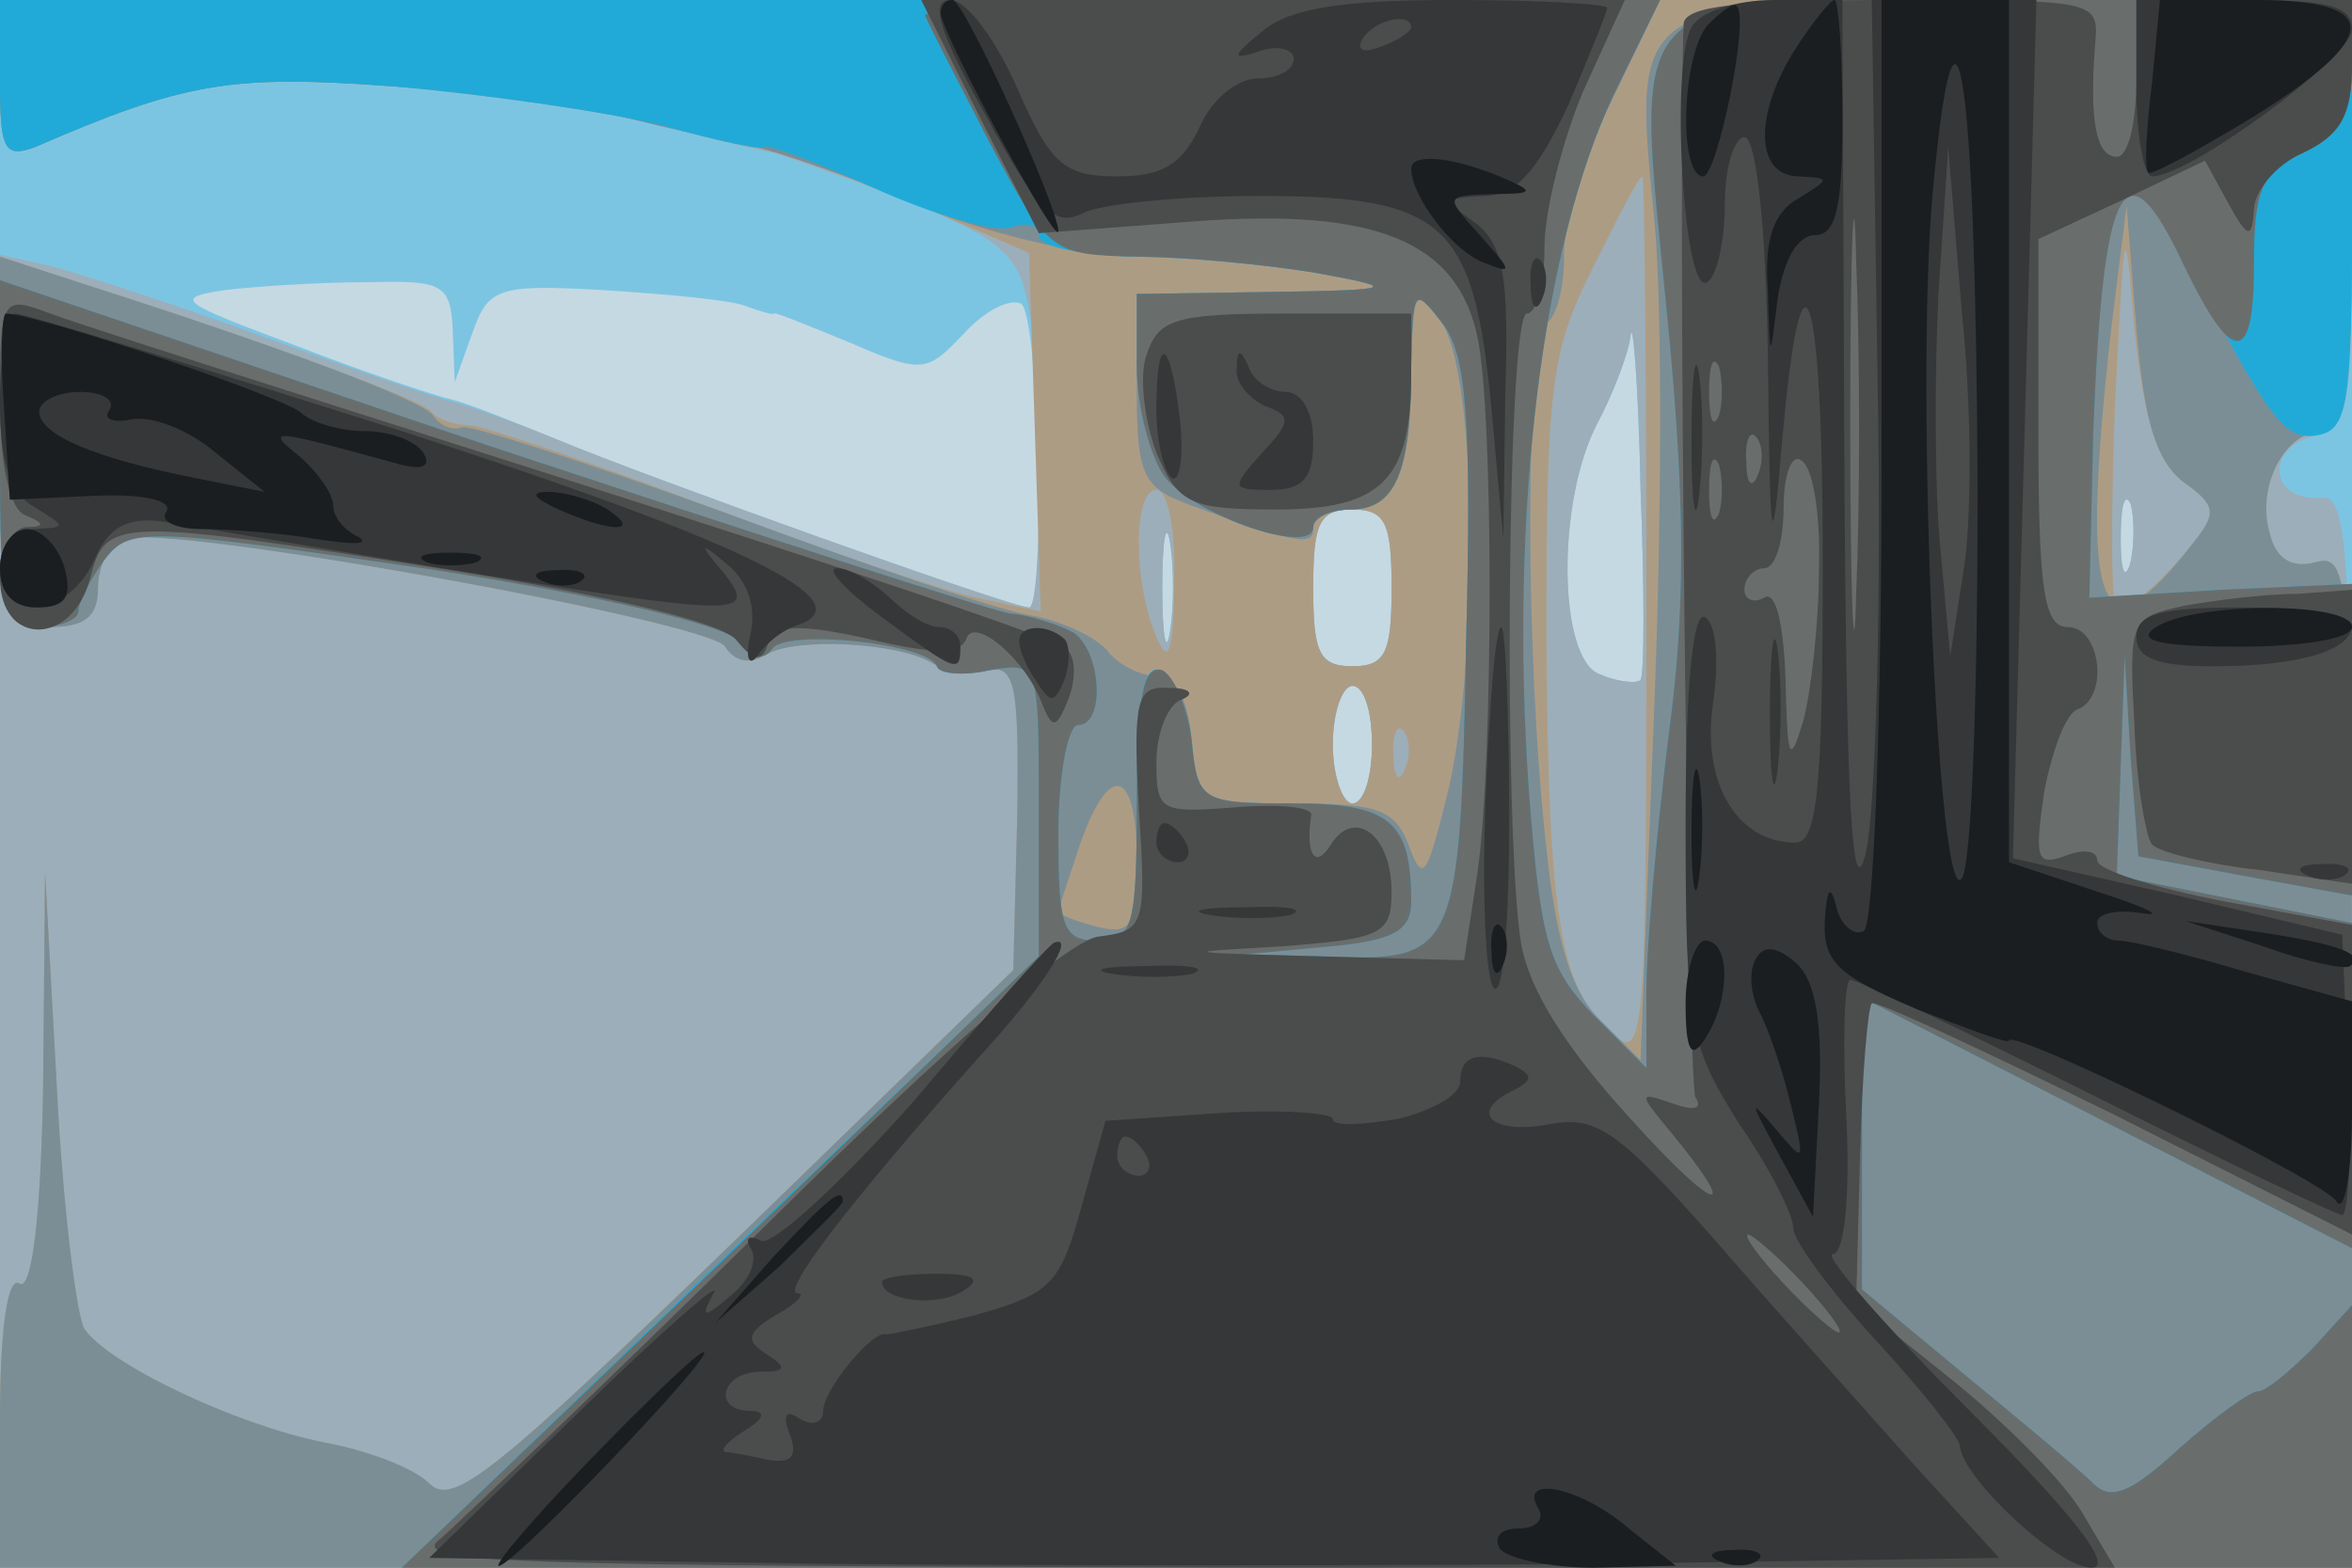
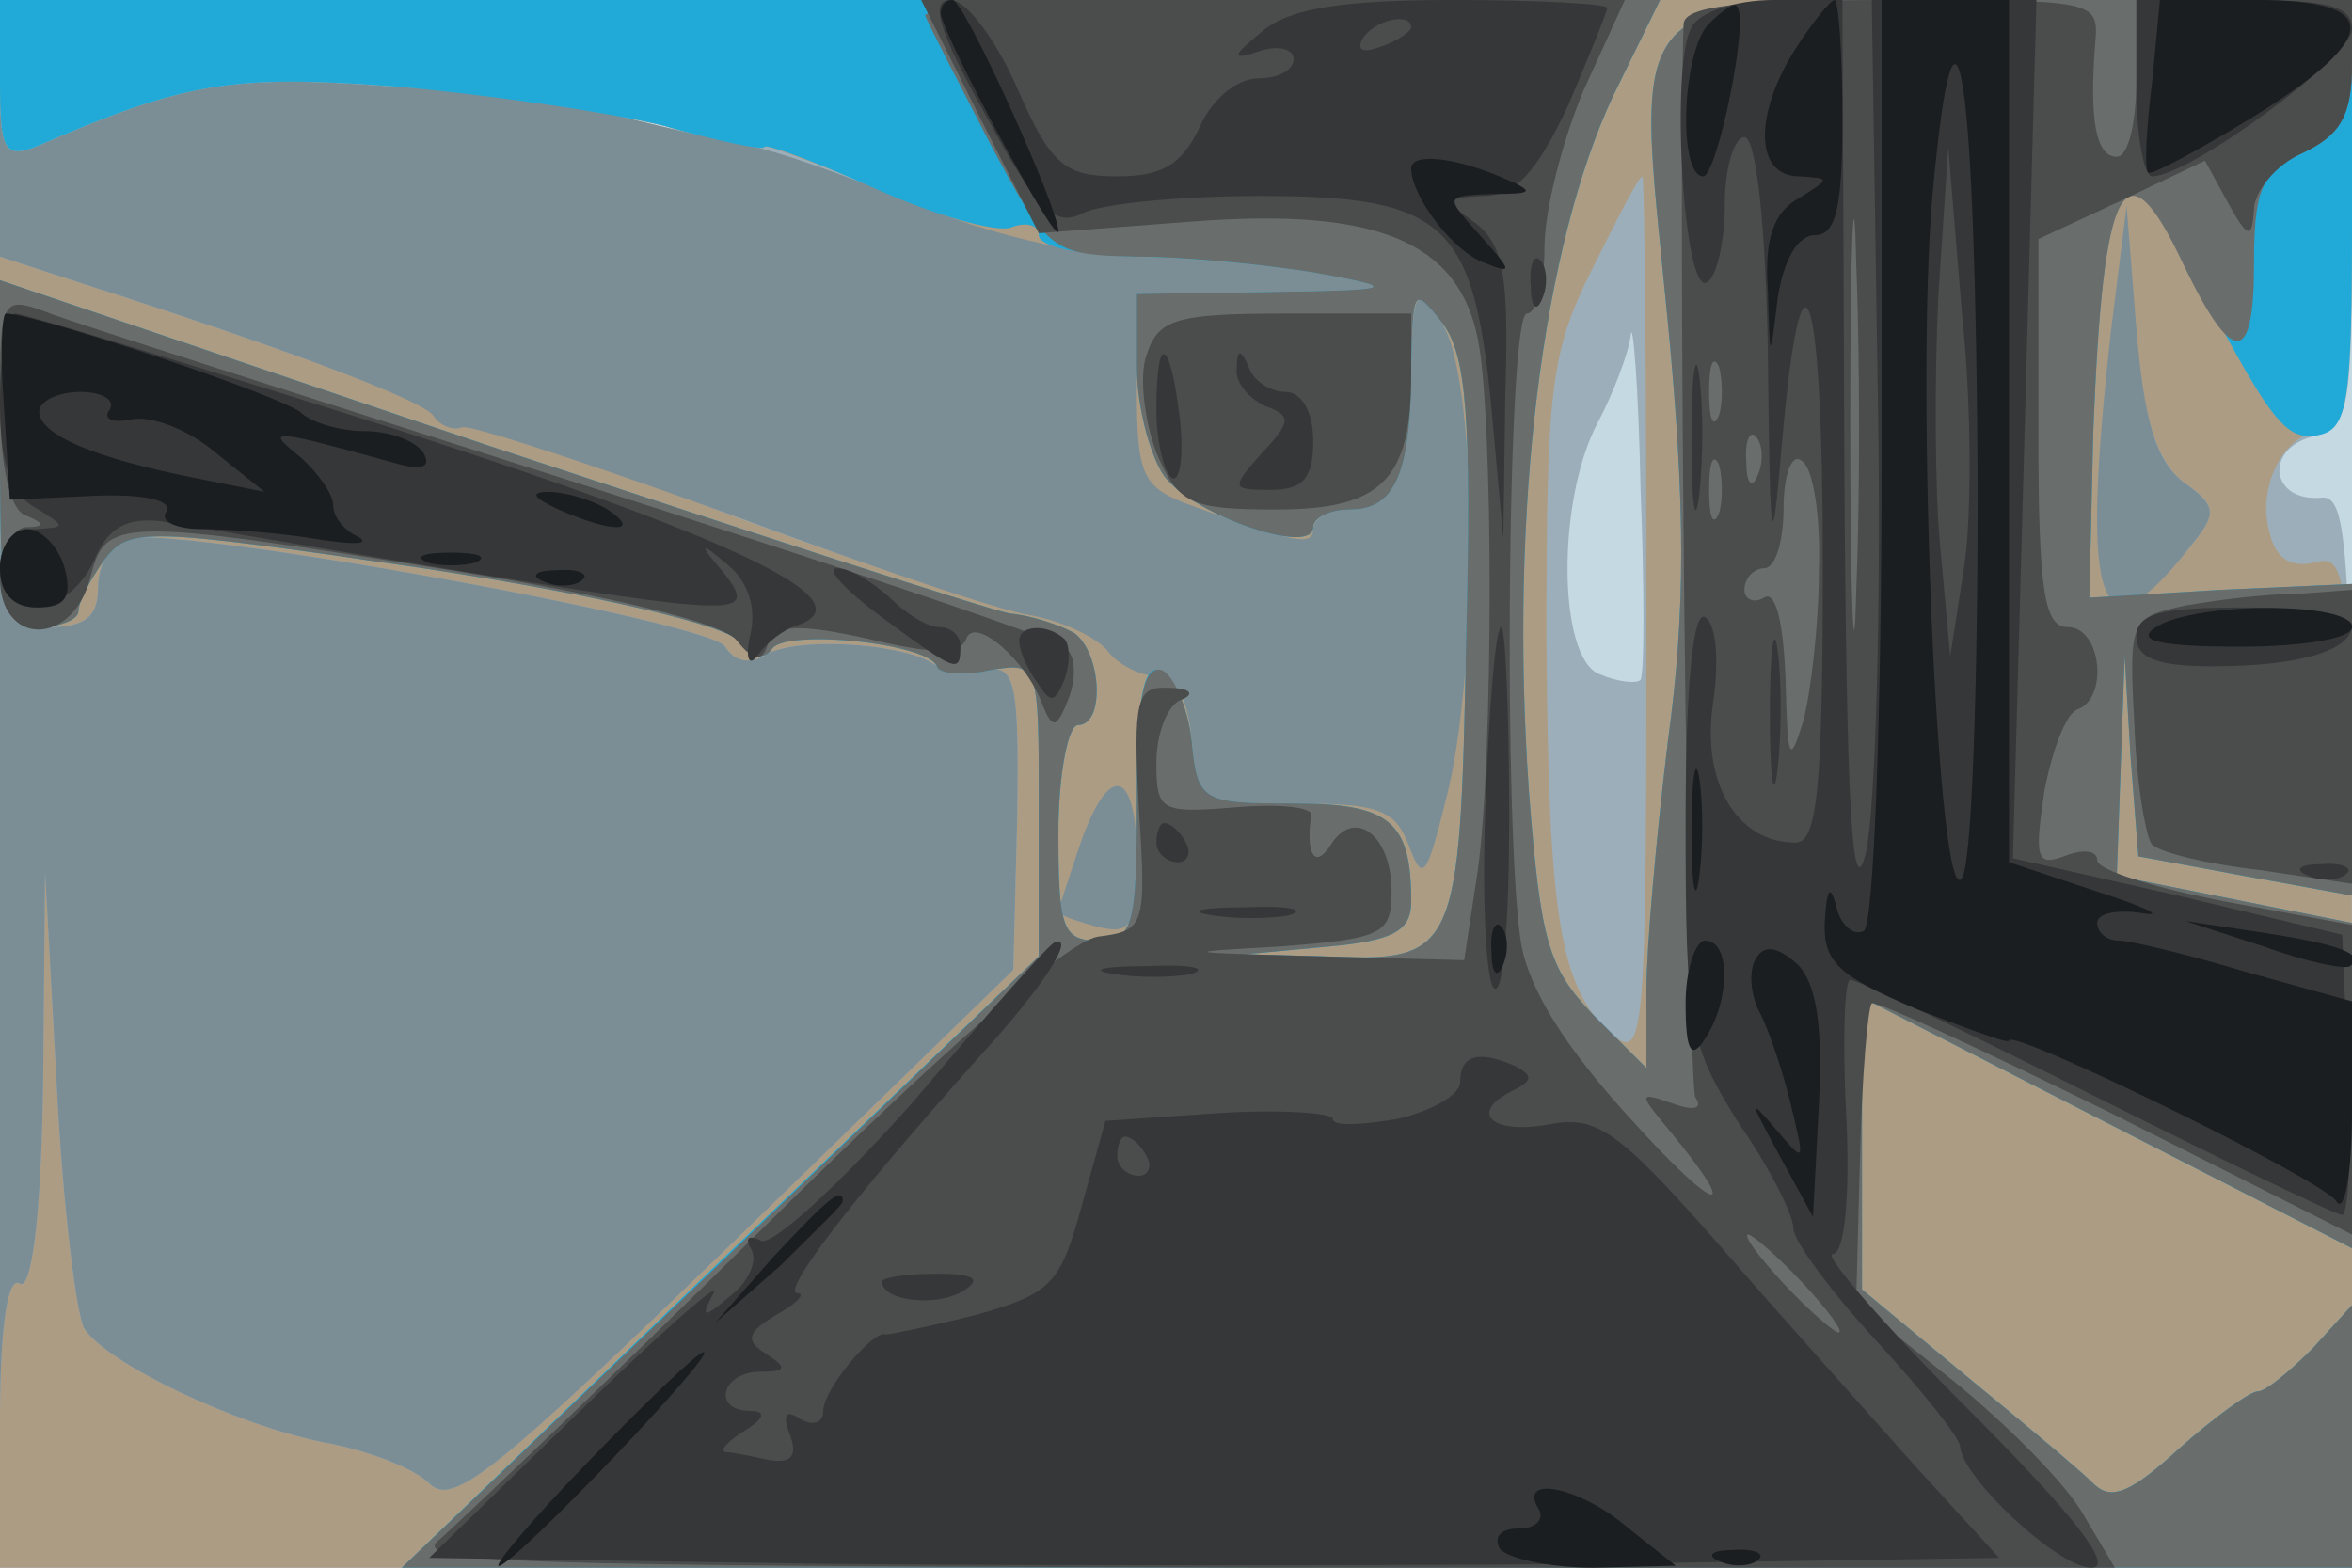
<svg xmlns="http://www.w3.org/2000/svg" width="120" height="80">
  <g>
    <svg width="120" height="80" />
    <svg width="120" height="80" version="1.0" viewBox="0 0 120 80">
      <g fill="#c5d9e2" transform="matrix(.1 0 0 -.1 0 80)">
        <path d="M0 400V0h1200v800H0V400z" />
      </g>
    </svg>
    <svg width="120" height="80" version="1.0" viewBox="0 0 120 80">
      <g fill="#7cc5e2" transform="matrix(.1 0 0 -.1 0 80)">
-         <path d="M0 400V0h1200v800H0V400zm231 231 1-26 9 25c8 23 13 25 66 22 32-2 65-5 73-8s15-5 15-4 17-6 39-15c37-16 39-15 58 5 10 11 23 18 29 15 9-6 13-155 4-155s-196 67-239 85c-22 9-47 19-55 21-9 2-45 14-81 28-59 22-62 24-35 28 17 2 49 4 73 4 38 1 42-1 43-25zm606-178c-2-2-12-1-21 3-21 8-22 88-1 128 8 15 16 36 17 45s4-26 5-78c2-51 2-95 0-98zm250 60c-3-10-5-4-5 12 0 17 2 24 5 18 2-7 2-21 0-30zm-490-35c-2-13-4-3-4 22s2 35 4 23c2-13 2-33 0-45zm113 22c0-33-3-40-20-40s-20 7-20 40 3 40 20 40 20-7 20-40zm-10-80c0-16-4-30-10-30-5 0-10 14-10 30 0 17 5 30 10 30 6 0 10-13 10-30z" />
-       </g>
+         </g>
    </svg>
    <svg width="120" height="80" version="1.0" viewBox="0 0 120 80">
      <g fill="#9caeb9" transform="matrix(.1 0 0 -.1 0 80)">
        <path d="M0 759c0-35 2-40 18-34 76 33 100 37 182 31 47-4 109-13 138-20 29-8 55-14 57-14 3-1 32-11 64-23 50-20 60-28 65-52 8-37 8-157 1-157-9 0-196 67-239 85-22 9-47 18-55 20-9 2-52 17-96 33s-93 32-108 36l-27 6V0h1200v274c0 248-2 274-16 272-25-2-29 24-5 31 20 5 21 12 21 114v109H0v-41zm837-306c-2-2-12-1-21 3-21 8-22 88-1 128 8 15 16 36 17 45s4-26 5-78c2-51 2-95 0-98zm250 60c-3-10-5-4-5 12 0 17 2 24 5 18 2-7 2-21 0-30zm-490-35c-2-13-4-3-4 22s2 35 4 23c2-13 2-33 0-45zm113 22c0-33-3-40-20-40s-20 7-20 40 3 40 20 40 20-7 20-40zm-10-80c0-16-4-30-10-30-5 0-10 14-10 30 0 17 5 30 10 30 6 0 10-13 10-30z" />
      </g>
    </svg>
    <svg width="120" height="80" version="1.0" viewBox="0 0 120 80">
      <g fill="#ad9c84" transform="matrix(.1 0 0 -.1 0 80)">
        <path d="M0 759c0-35 2-40 18-34 76 33 100 37 182 31 47-4 109-13 138-20 28-8 52-13 52-11s30-10 68-25l67-29 3-91 3-92-33 7c-18 4-80 25-138 47s-112 40-120 41c-8 0-17 3-20 7-5 6-83 35-177 65L0 669v-94c0-95 0-95 25-95 18 0 25 5 25 20 0 11 6 23 13 25 22 8 299-42 307-55 5-8 13-9 21-4 15 9 67 6 84-4 6-4 18-5 28-4 15 3 17-6 16-75l-2-78-142-138C252 48 231 31 219 43c-8 8-32 17-54 21-45 9-110 40-122 58-4 7-11 63-14 123l-6 110-1-108c-1-69-6-106-12-102S0 123 0 76V0h1200v259c0 248-1 259-19 254-12-3-20 2-23 15-7 24 8 52 27 52 12 0 15 21 15 110v110H0v-41zm840-275c0-207-1-225-16-213-28 23-34 58-35 203 0 127 2 146 23 188 13 26 24 48 26 48 1 0 2-102 2-226zm274 70c17-12 17-16 5-31-15-19-31-33-39-33-3 0-3 46-1 102 5 98 5 100 10 40 5-46 11-67 25-78zm-515-51c0-36-3-43-9-28-12 28-12 75 0 75 6 0 10-21 9-47zm111-3c0-33-3-40-20-40s-20 7-20 40 3 40 20 40 20-7 20-40zm-10-80c0-16-4-30-10-30-5 0-10 14-10 30 0 17 5 30 10 30 6 0 10-13 10-30zm17-12c-3-8-6-5-6 6-1 11 2 17 5 13 3-3 4-12 1-19z" />
      </g>
    </svg>
    <svg width="120" height="80" version="1.0" viewBox="0 0 120 80">
      <g fill="#7b8e96" transform="matrix(.1 0 0 -.1 0 80)">
-         <path d="M0 759c0-35 2-40 18-34 76 33 100 37 181 31 46-3 100-10 120-16 20-5 47-11 61-14 14-2 53-16 87-30 35-15 83-26 110-27 27 0 68-4 93-8 44-8 44-9-22-10l-68-1v-49c0-44 3-50 28-59 52-19 62-21 62-12 0 6 9 10 19 10 23 0 31 19 31 73 1 39 2 41 15 23 19-25 20-176 3-243-10-40-12-44-19-25s-16 22-58 22c-49 0-50 1-53 33-2 20-8 32-18 32-8 0-20 6-25 13-6 7-23 15-39 18-15 2-85 26-155 52-69 25-130 45-135 44-5-2-12 1-15 6-6 8-75 34-178 67L0 669v-94c0-95 0-95 25-95 18 0 25 5 25 20 0 11 6 23 13 25 22 8 299-42 307-55 5-8 13-9 21-4 15 9 67 6 84-4 6-4 18-5 28-4 15 3 17-6 16-75l-2-78-142-138C252 48 231 31 219 43c-8 8-32 17-54 21-45 9-110 40-122 58-4 7-11 63-14 123l-6 110-1-108c-1-69-6-106-12-102S0 123 0 76V0h1200v259c0 248-1 259-19 254-12-3-20 2-23 15-7 24 8 52 27 52 12 0 15 21 15 110v110h-170c-200 0-197 2-186-112 4-38 4-150 0-249l-7-180-20 20c-15 14-23 40-28 88-11 97-11 261 0 268 5 3 9 18 9 33-1 15 10 51 24 80l25 52H0v-41zm1114-205c17-12 17-16 5-31-48-62-58-36-42 108l8 64 5-63c4-47 10-67 24-78zM580 361c0-34-3-38-20-34-11 3-20 6-20 8 0 1 5 16 11 34 15 43 29 39 29-8z" />
+         <path d="M0 759c0-35 2-40 18-34 76 33 100 37 181 31 46-3 100-10 120-16 20-5 47-11 61-14 14-2 53-16 87-30 35-15 83-26 110-27 27 0 68-4 93-8 44-8 44-9-22-10l-68-1v-49c0-44 3-50 28-59 52-19 62-21 62-12 0 6 9 10 19 10 23 0 31 19 31 73 1 39 2 41 15 23 19-25 20-176 3-243-10-40-12-44-19-25s-16 22-58 22c-49 0-50 1-53 33-2 20-8 32-18 32-8 0-20 6-25 13-6 7-23 15-39 18-15 2-85 26-155 52-69 25-130 45-135 44-5-2-12 1-15 6-6 8-75 34-178 67L0 669v-94c0-95 0-95 25-95 18 0 25 5 25 20 0 11 6 23 13 25 22 8 299-42 307-55 5-8 13-9 21-4 15 9 67 6 84-4 6-4 18-5 28-4 15 3 17-6 16-75l-2-78-142-138C252 48 231 31 219 43c-8 8-32 17-54 21-45 9-110 40-122 58-4 7-11 63-14 123l-6 110-1-108c-1-69-6-106-12-102S0 123 0 76V0v259c0 248-1 259-19 254-12-3-20 2-23 15-7 24 8 52 27 52 12 0 15 21 15 110v110h-170c-200 0-197 2-186-112 4-38 4-150 0-249l-7-180-20 20c-15 14-23 40-28 88-11 97-11 261 0 268 5 3 9 18 9 33-1 15 10 51 24 80l25 52H0v-41zm1114-205c17-12 17-16 5-31-48-62-58-36-42 108l8 64 5-63c4-47 10-67 24-78zM580 361c0-34-3-38-20-34-11 3-20 6-20 8 0 1 5 16 11 34 15 43 29 39 29-8z" />
      </g>
    </svg>
    <svg width="120" height="80" version="1.0" viewBox="0 0 120 80">
      <g fill="#21aad7" transform="matrix(.1 0 0 -.1 0 80)">
        <path d="M0 759c0-35 2-40 18-34 76 33 100 37 182 31 47-4 109-13 138-20 28-8 52-13 52-11s25-7 56-21 63-23 70-20c8 3 14 1 14-4 0-6 21-10 48-11 26 0 67-4 92-8 44-8 44-9-22-10l-68-1v-37c0-21 7-46 14-56 15-20 76-41 76-26 0 5 9 9 19 9 23 0 31 19 31 73 1 40 1 41 16 22 12-16 15-47 12-163-3-160-5-163-73-160l-40 1 43 4c33 3 42 8 42 23 0 41-11 50-60 50-47 0-49 1-52 32-2 17-9 33-16 36-9 3-12-15-12-67 0-64-2-71-20-71s-20 7-20 55c0 30 5 55 10 55 14 0 12 37-2 47-7 4-22 9-33 10-11 2-131 41-267 86L0 657v-89c0-81 2-88 20-88 11 0 20 4 20 8 0 5 6 16 13 26 13 17 19 17 163-4 92-14 153-29 161-37 7-9 13-10 17-4 7 10 79 3 84-9 1-4 14-5 27-2 25 4 25 4 25-71v-75L367 156 205 0h995v134l-20-22c-12-12-24-22-28-22s-22-13-40-29c-25-23-35-27-44-18-7 7-37 32-65 55l-53 44v149l125-64 125-64v166l-60 12-60 12 2 56 2 56 3-51 4-51 54-10 55-10v159l-67-3-67-4 2 85c5 128 15 148 47 88 44-85 51-93 68-90 15 3 17 17 17 113v109h-170c-208 0-196 11-179-165 9-94 9-147 0-213-6-49-11-106-11-127v-40l-27 27c-23 24-27 37-33 115-10 143 7 277 43 354l24 49H0v-41z" />
      </g>
    </svg>
    <svg width="120" height="80" version="1.0" viewBox="0 0 120 80">
      <g fill="#696e6d" transform="matrix(.1 0 0 -.1 0 80)">
        <path d="M472 792c2-5 17-34 33-65 30-56 31-57 75-58 25 0 65-4 90-8 44-8 44-9-22-10l-68-1v-37c0-21 7-46 14-56 15-20 76-41 76-26 0 5 9 9 19 9 23 0 31 19 31 73 1 40 1 41 16 22 12-16 15-47 12-163-3-160-5-163-73-160l-40 1 43 4c33 3 42 8 42 23 0 41-11 50-60 50-47 0-49 1-52 32-2 17-9 33-15 36-10 3-13-15-13-67 0-64-2-71-20-71s-20 7-20 55c0 30 5 55 10 55 14 0 12 37-2 47-7 4-22 9-33 10-11 2-131 41-267 86L0 657v-89c0-81 2-88 20-88 11 0 20 4 20 8 0 5 6 16 13 26 13 17 19 17 163-4 92-14 153-29 161-37 7-9 13-10 17-4 7 10 79 3 84-9 1-4 14-5 27-2 25 4 25 4 25-71v-75L368 156 205 0h995v134l-20-22c-12-12-24-22-28-22s-22-13-40-29c-25-23-35-27-44-18-7 7-37 32-65 55l-53 44v149l125-64 125-64v166l-60 12-60 12 2 56 2 56 3-51 4-51 54-10 55-10v159l-67-3-67-4 2 85c5 128 16 149 46 85 25-52 36-52 36 0 0 39 4 47 25 57 19 9 25 19 25 45v33h-170c-208 0-196 11-179-165 9-94 9-147 0-213-6-49-11-106-11-127v-40l-27 27c-23 24-27 37-33 115-10 143 7 277 43 354l24 49H658c-104 0-188-4-186-8z" />
      </g>
    </svg>
    <svg width="120" height="80" version="1.0" viewBox="0 0 120 80">
      <g fill="#4a4d4c" transform="matrix(.1 0 0 -.1 0 80)">
        <path d="m500 740 30-59 79 6c93 7 135-10 145-60 8-39 8-212 0-271l-7-46-76 2c-69 2-71 2-18 5 52 4 57 6 57 28 0 29-19 43-31 24-8-13-13-5-10 15 1 4-16 6-39 4-38-3-40-2-40 23 0 15 6 30 13 32 7 3 4 6-7 6-16 1-18-6-15-61 4-61 3-63-21-66-16-3-77-56-170-148C310 95 235 24 225 15 207 2 254 1 642 0h437l-16 27c-9 16-39 46-66 68l-50 40 2 75c1 41 4 76 6 78 1 2 57-24 124-57l121-61v158l-65 12c-36 7-65 16-65 21s-7 6-17 2c-14-5-15-1-10 33 4 21 11 40 17 42 16 6 12 42-5 42-12 0-15 18-15 99v99l43 20 42 20 12-22c10-18 12-18 13-3 0 9 11 23 25 29 19 9 25 19 25 45v33h-110v-40c0-22-4-40-10-40-11 0-14 20-11 58 2 22 0 22-104 22-77 0-105-3-106-12-3-75 2-541 6-548 4-6-1-7-12-3-17 6-17 5-2-13 39-47 25-44-19 5-33 36-52 66-56 90-9 57-7 321 3 321 5 0 9 15 9 34 0 18 9 54 20 80l21 46H470l30-60zm447-243c-1-45-3-5-3 88 0 94 2 130 3 82 2-48 2-125 0-170zm-70 91c-3-7-5-2-5 12s2 19 5 13c2-7 2-19 0-25zm20-30c-3-8-6-5-6 6-1 11 2 17 5 13 3-3 4-12 1-19zm-20-20c-3-7-5-2-5 12s2 19 5 13c2-7 2-19 0-25zm51-29c0-27-4-62-8-77-7-23-8-20-9 21-1 29-5 46-11 42-5-3-10-1-10 4 0 6 5 11 10 11 6 0 10 14 10 31 0 16 4 28 9 24 6-3 10-28 9-56zm-8-364c13-14 21-25 18-25-2 0-15 11-28 25s-21 25-18 25c2 0 15-11 28-25zM0 596c0-34 5-56 13-59 10-4 10-6 0-6-7-1-13-12-13-26 0-35 37-35 46 0 8 31 13 31 184 4 81-13 140-27 146-36 9-11 13-11 16-1 3 9 15 10 51 2 33-8 47-8 50 0 4 12 31-11 39-34 5-12 7-12 13 3 4 10 4 22-1 26-5 5-119 43-254 86S35 636 23 641c-22 8-23 6-23-45zm585 23c-4-11-1-34 5-50 11-26 17-29 61-29 54 0 69 15 69 69v31h-64c-57 0-65-3-71-21zm530-128c-28-6-29-7-26-61 1-30 6-58 9-61 4-4 28-10 55-13l47-7v150l-27-2c-16 0-41-3-58-6z" />
      </g>
    </svg>
    <svg width="120" height="80" version="1.0" viewBox="0 0 120 80">
      <g fill="#363738" transform="matrix(.1 0 0 -.1 0 80)">
        <path d="M503 741c26-48 35-57 49-50 9 5 50 9 91 9 95 0 109-14 118-109l6-66 1 74c2 60-1 76-15 87-17 12-16 13 4 14 16 0 27 12 43 46 11 26 20 48 20 50s-35 4-78 4c-56 0-84-4-98-16-16-13-16-15-1-10 9 3 17 1 17-4 0-6-8-10-18-10-11 0-24-11-30-25-9-19-19-25-42-25-27 0-34 6-51 45-11 25-26 45-34 45-11 0-6-16 18-59zm217 45c0-2-7-7-16-10-8-3-12-2-9 4 6 10 25 14 25 6zm143 0c-11-19-4-138 8-130 5 3 9 21 9 40s5 34 10 34c6 0 11-45 12-112 1-99 2-105 7-46 10 116 21 86 21-60 0-116-3-142-14-142-30 0-48 31-42 71 3 21 2 40-4 44s-10-33-10-105c0-104 2-113 27-153 16-23 28-47 28-54 0-6 19-32 43-58 23-25 42-49 42-53 1-16 50-62 67-62 12 0-9 27-62 80-44 44-75 80-70 80 6 0 9 29 7 70-2 38-1 70 2 70 4 0 60-27 126-60s122-60 125-60 5 32 3 72l-3 71-84 20-84 19 6 219 6 219h-84l3-197c2-109-1-216-6-238-7-29-10 23-11 198l-1 237h-35c-19 0-38-6-42-14zm139-276-7-45-5 55c-3 30-3 89-1 130l5 75 7-85c5-47 5-105 1-130zm88 245c0-25 4-45 8-45 19 0 102 61 102 75 0 12-12 15-55 15h-55v-45zM781 654c0-11 3-14 6-6 3 7 2 16-1 19-3 4-6-2-5-13zM0 595c0-31 5-47 18-54 16-10 16-10 0-11-11 0-18-8-18-20 0-28 34-26 48 4 7 17 17 22 34 20 13-2 77-13 144-24 154-25 161-25 143-2-13 15-12 16 2 4 10-8 15-21 12-35-3-13-1-18 4-11 4 6 13 13 20 15 35 12-29 43-202 99-104 33-193 60-197 60s-8-20-8-45zm863-20c0-33 2-45 4-27s2 45 0 60-4 0-4-33zm-273 16c0-17 4-32 8-35 4-2 6 11 4 30-5 42-12 45-12 5zm41 21c-1-7 6-15 14-19 14-5 14-8-1-24-16-18-16-19 4-19 17 0 22 6 22 25 0 15-6 25-14 25s-17 6-19 13c-4 9-6 9-6-1zM450 485c38-28 40-29 40-15 0 6-5 10-11 10s-17 7-25 15c-9 8-20 15-27 15-6 0 4-11 23-25zm453-50c0-33 2-45 4-27s2 45 0 60-4 0-4-33zm187 40c0-11 11-15 39-15 44 0 71 8 71 21 0 5-25 9-55 9-42 0-55-3-55-15zm-570-2c0-5 4-14 9-21 7-11 9-11 14 1 3 8 3 18 0 21-9 8-23 7-23-1zm238-80c-2-49 0-92 4-97 5-6 8 34 8 87s-2 97-4 97c-3 0-6-39-8-87zm-168-23c0-5 5-10 11-10 5 0 7 5 4 10-3 6-8 10-11 10-2 0-4-4-4-10zm588-17c7-3 16-2 19 1 4 3-2 6-13 5-11 0-14-3-6-6zm-560-20c12-2 30-2 40 0 9 3-1 5-23 4-22 0-30-2-17-4zm-151-94c-38-43-74-76-79-72-6 3-8 1-5-4 4-6-1-17-10-24-14-12-16-12-9 1 5 8-26-19-68-60L219 5l201-3c110-1 290-1 400 0l200 3-43 47c-23 26-69 77-101 114-52 59-62 65-87 60-29-5-40 7-16 18 9 5 9 7 0 12-18 8-28 6-28-8 0-7-15-15-32-19-18-3-33-4-33 0 0 3-26 5-58 3l-58-4-12-43c-11-40-15-45-54-56-24-6-44-10-46-10-6 3-32-28-32-39 0-6-5-8-12-4-7 5-9 2-5-8 4-11 1-15-11-13-9 2-19 4-22 4-3 1 2 6 10 11 10 6 11 10 3 10-20 0-15 20 5 20 13 0 14 2 3 9s-10 11 5 20c11 6 15 11 11 11-9 0 26 46 92 120 34 37 50 63 39 59-2 0-34-36-71-80zm118-29c3-5 1-10-4-10-6 0-11 5-11 10 0 6 2 10 4 10 3 0 8-4 11-10zm-17 93c12-2 30-2 40 0 9 3-1 5-23 4-22 0-30-2-17-4zM450 146c0-10 28-13 41-5 10 6 7 9-13 9-16 0-28-2-28-4z" />
      </g>
    </svg>
    <svg width="120" height="80" version="1.0" viewBox="0 0 120 80">
      <g fill="#1a1e21" transform="matrix(.1 0 0 -.1 0 80)">
        <path d="M480 793c1-11 59-119 60-111 0 12-48 118-54 118-4 0-6-3-6-7zm392-5c-14-14-16-78-3-78 7 0 24 81 17 87-1 2-8-3-14-9zm44-13c-21-33-21-65 2-65 16-1 16-1 0-11-13-7-18-21-16-47 1-37 1-37 5-4 3 19 10 32 19 32 11 0 14 15 14 60 0 33-2 60-4 60s-11-11-20-25zm44-209c0-133-4-237-9-241-5-3-12 3-14 12-3 12-5 10-6-7-1-21 7-28 47-45 26-10 47-18 47-16 0 7 160-71 167-82 4-7 8 14 8 45v57l-54 15c-30 9-59 16-65 16s-11 4-11 9 10 7 23 5c12-2 2 3-23 11l-45 15v440h-65V566zm49-16c0-102-3-191-8-198-12-20-24 249-15 349 12 130 22 63 23-151zm89 208c-3-24-4-44-2-46 1-2 25 11 53 28 66 41 67 60 2 60h-49l-4-42zm-378-44c0-14 21-42 37-48 15-6 15-5-2 14-18 20-18 20 6 21 22 0 23 1 4 9-24 10-45 12-45 4zM2 593l3-48 43 2c24 1 40-2 37-8-4-5 5-9 18-9 14 0 40-2 58-5 19-3 28-3 22 1-7 3-13 10-13 16s-8 17-17 25c-19 15-14 14 51-4 12-3 16-1 12 6-4 6-17 11-30 11-12 0-26 4-32 9-7 8-136 51-151 51-2 0-3-21-1-47zm54-2c-4-5 2-7 11-5 10 2 29-5 43-17l25-20-35 7c-51 10-80 22-80 34 0 5 9 10 21 10 11 0 18-4 15-9zm229-51c27-12 43-12 25 0-8 5-22 9-30 9-10 0-8-3 5-9zM0 510c0-13 7-20 19-20 14 0 18 5 14 20-3 11-12 20-19 20-8 0-14-9-14-20zm218 3c6-2 18-2 25 0 6 3 1 5-13 5s-19-2-12-5zm60-10c7-3 16-2 19 1 4 3-2 6-13 5-11 0-14-3-6-6zm822-23c-11-7 2-10 43-10 31 0 57 4 57 10 0 13-80 13-100 0zM863 375c0-27 2-38 4-22 2 15 2 37 0 50-2 12-4 0-4-28zm-102-61c0-11 3-14 6-6 3 7 2 16-1 19-3 4-6-2-5-13zm394 3c22-8 42-12 44-10 8 6-5 11-44 17l-40 6 40-13zm-295-29c0-25 3-29 10-18 13 20 13 50 0 50-5 0-10-15-10-32zm36 23c-4-6-3-19 2-28 5-10 12-31 16-48 7-29 7-29-9-10-13 15-12 13 2-13l18-33 3 57c2 40-1 62-11 72-10 9-17 10-21 3zM394 158l-29-33 33 29c17 17 32 31 32 33 0 8-8 1-36-29zM300 54c-30-31-50-55-45-53 11 4 111 109 104 109-3 0-29-25-59-56zm485-24c3-5-1-10-10-10s-13-4-10-10c3-5 25-10 48-10l42 1-24 19c-24 21-57 28-46 10zm93-27c7-3 16-2 19 1 4 3-2 6-13 5-11 0-14-3-6-6z" />
      </g>
    </svg>
  </g>
</svg>